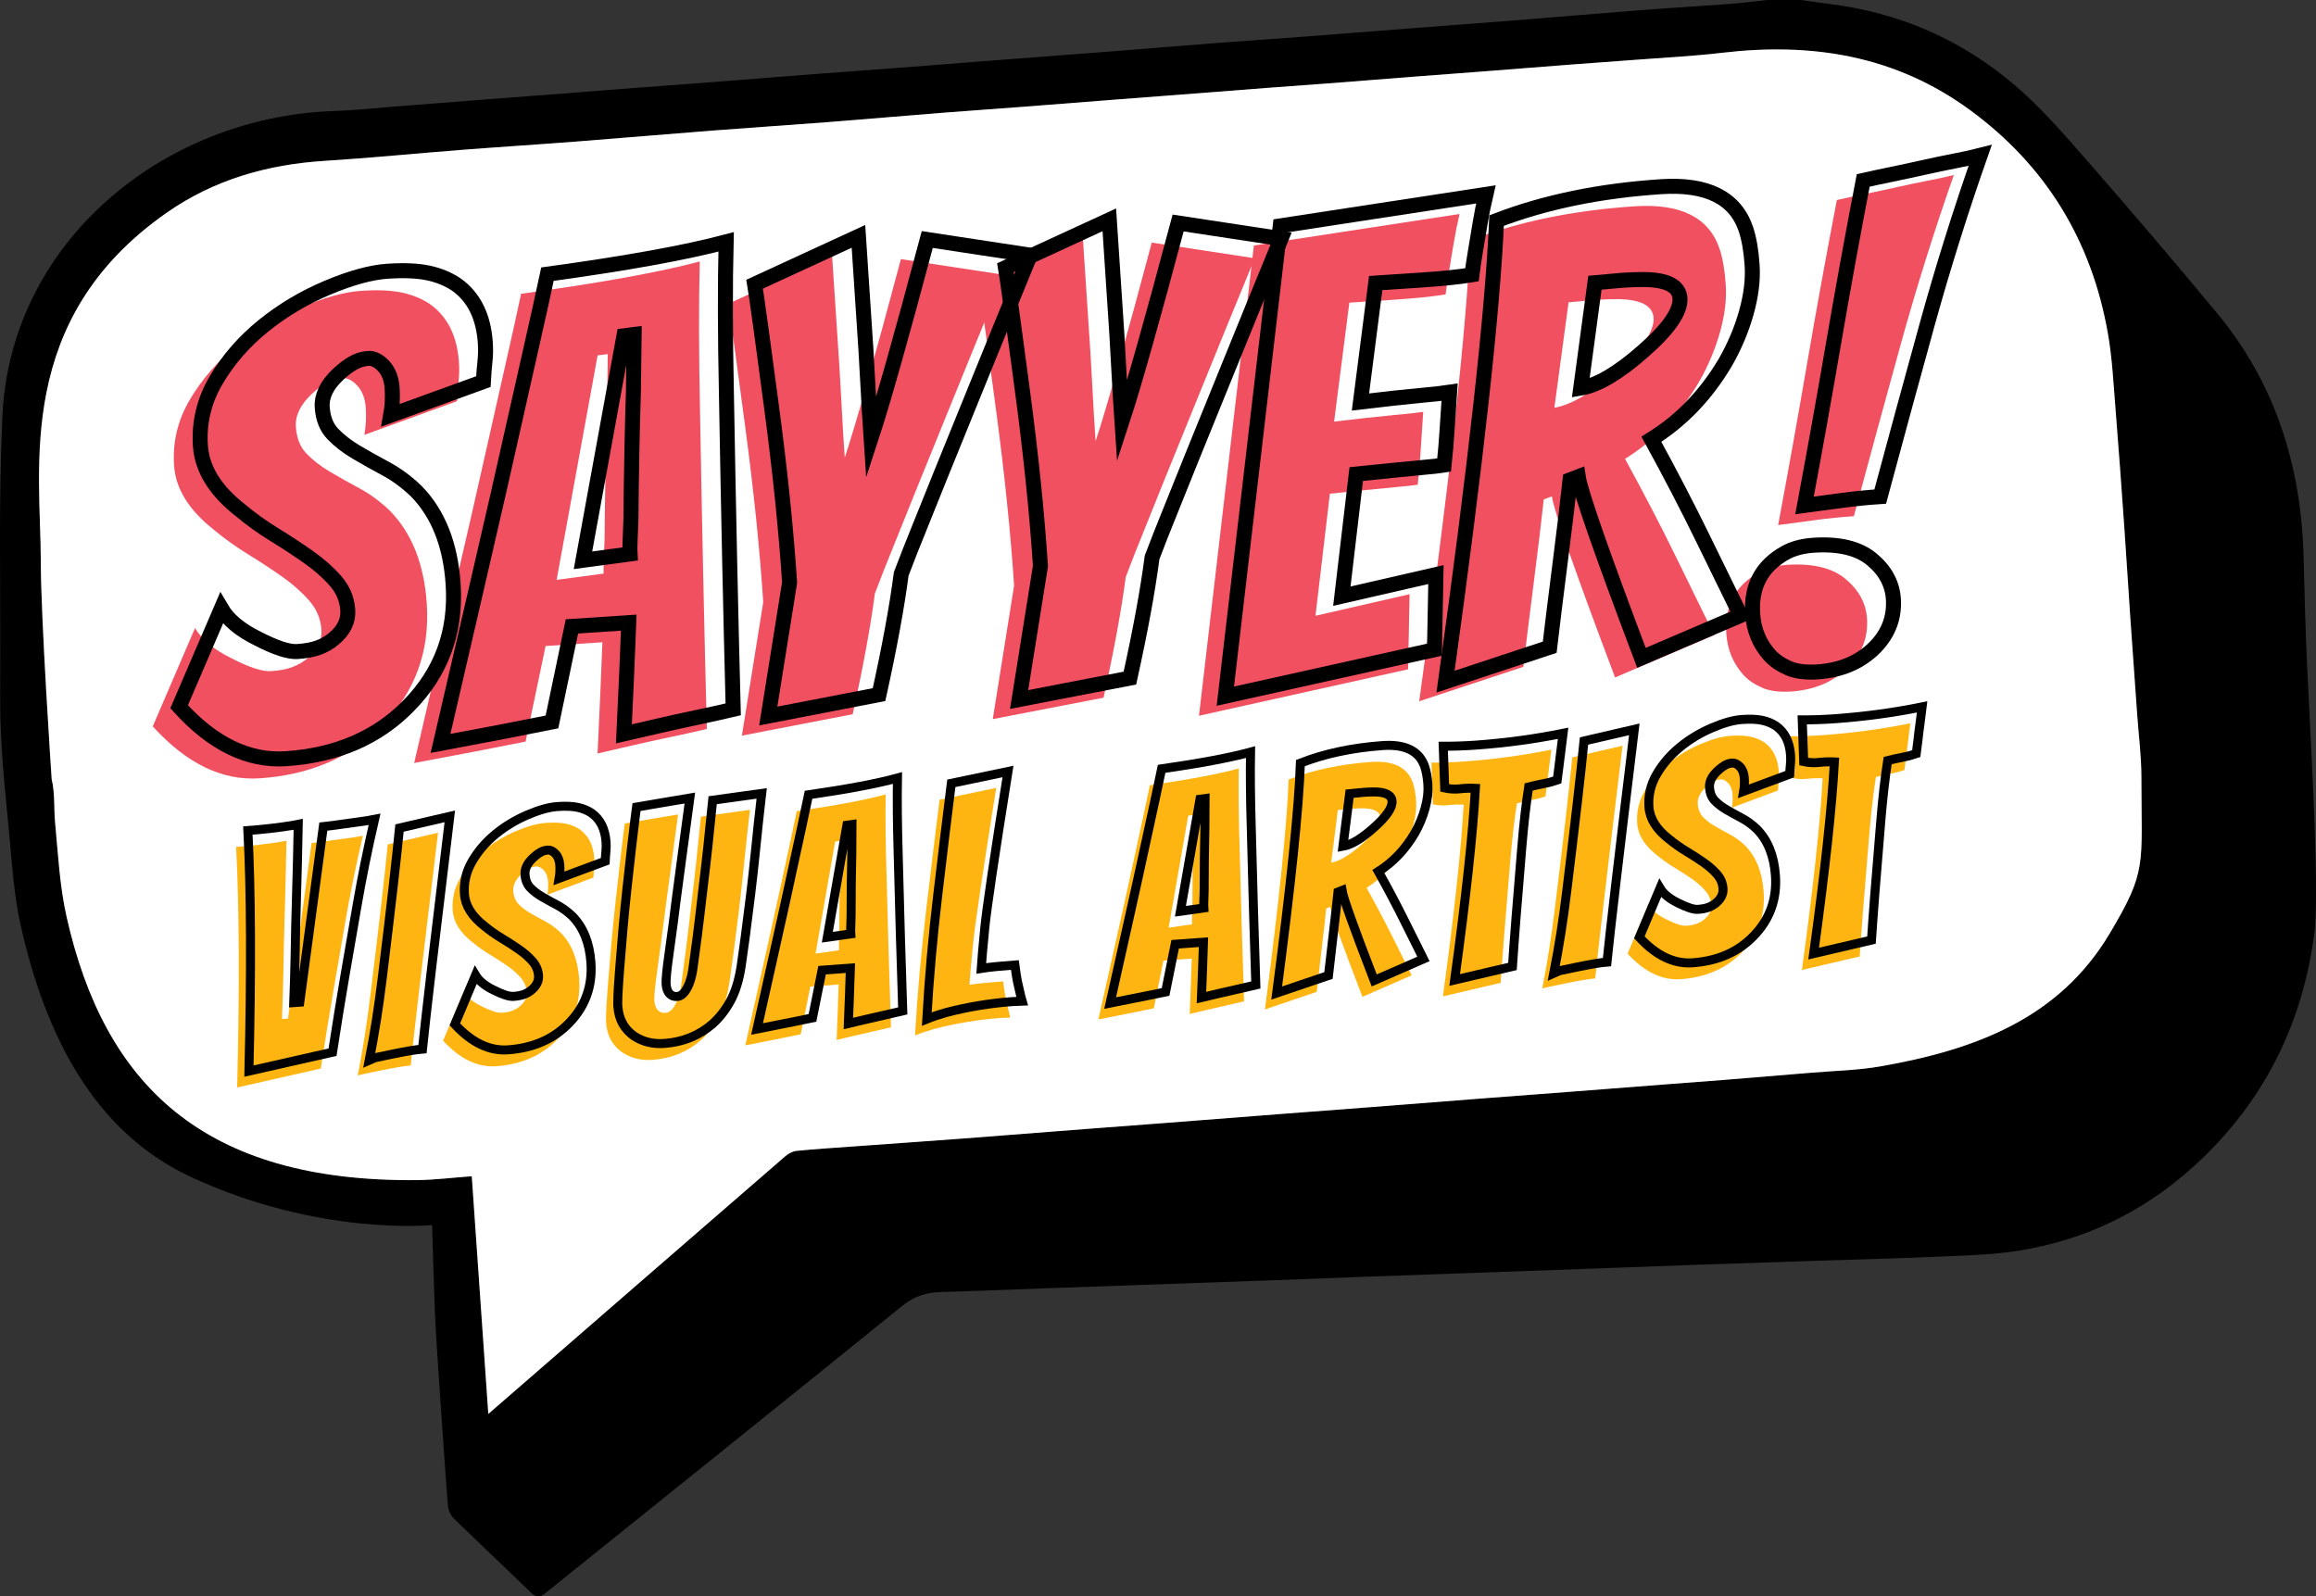
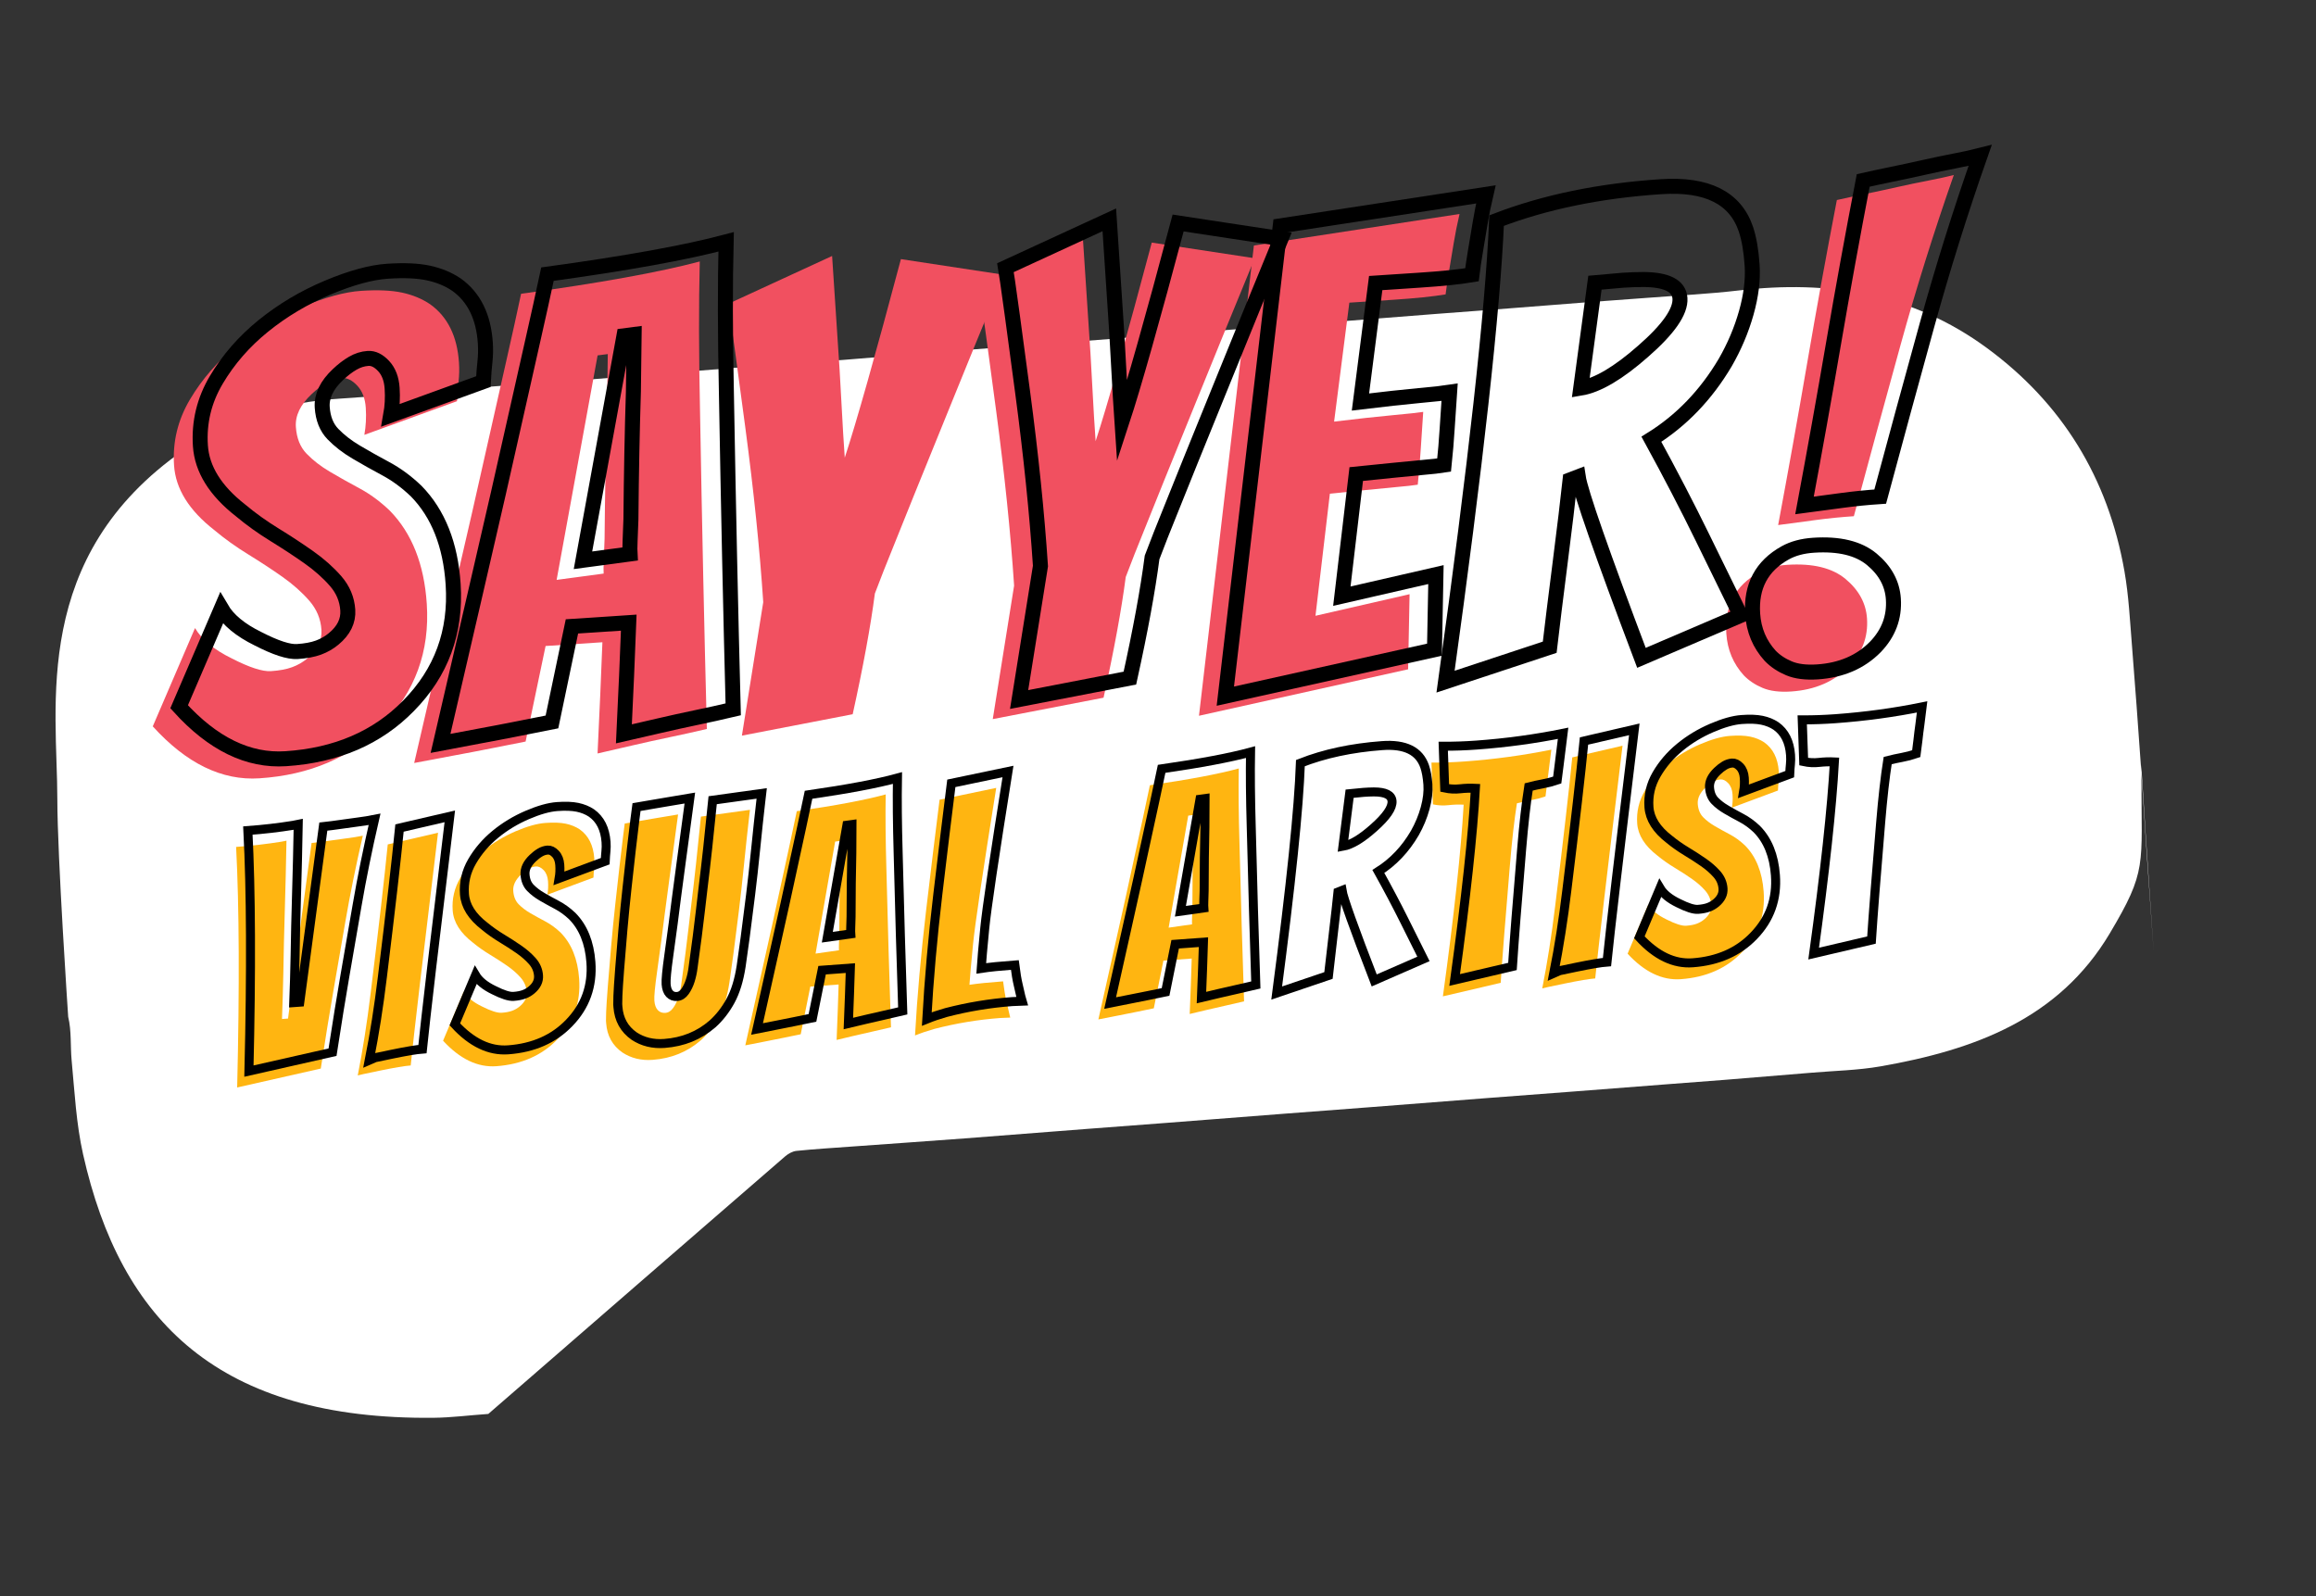
<svg xmlns="http://www.w3.org/2000/svg" version="1.1" data-id="Layer_1" x="0px" y="0px" width="1544.186px" height="1064.554px" viewBox="141.405 9.229 1544.186 1064.554" enable-background="new 141.405 9.229 1544.186 1064.554" xml:space="preserve">
  <rect x="141.405" y="9.229" width="1544.186" height="1064.554" fill="#333333" stroke="none" />
  <g id="Layer_1_1_">
    <g>
      <g id="XMLID_1_">
        <g>
-           <path d="M1679.725,454.624c1.871,41.61,7.123,124.933,5.59,166.563c-0.354,9.334-1.209,13.41-1.99,18.388      c-9.45,59.543-36.459,108.813-79.895,147.996c-33.265,29.985-71.947,48.43-115.171,55.512      c-16.156,2.656-32.684,3.187-49.069,3.906c-29.553,1.299-59.134,2.039-88.7,3.021c-27.712,0.912-55.439,1.826-83.15,2.793      c-22.772,0.789-45.569,1.689-68.351,2.519c-49.068,1.758-98.137,3.498-147.186,5.27c-21.557,0.773-43.113,1.652-64.652,2.445      c-50.088,1.795-100.191,3.533-150.278,5.326c-22.776,0.809-45.554,1.772-68.349,2.459c-9.383,0.283-17.38,2.584-25.307,9      c-79.169,64.146-158.724,127.766-238.077,191.664c-3.881,3.127-6.256,3.127-9.85-0.394      c-17.042-16.573-34.401-32.778-51.409-49.407c-2.077-2.021-3.596-5.646-3.831-8.675c-2.189-27.932-4.063-55.883-5.953-83.828      c-1.053-15.719-2.141-31.436-2.825-47.146c-0.255-5.902-1.773-55.9-1.773-55.9s-75.807,7.613-161.098-32.233      c-64.788-30.256-96.879-95.021-113.202-167.617c-4.449-19.777-5.736-40.381-7.627-60.701      c-2.457-26.596-6.154-58.167-6.052-89.859c0.333-99.32-1.122-125.109,1.455-188.098      C147.756,170.99,250.155,86.91,364.513,83.236c13.11-0.421,26.188-1.88,39.284-2.9c20.451-1.582,40.905-3.217,61.357-4.799      c13.298-1.019,26.59-1.986,39.887-3.024c20.251-1.563,40.489-3.199,60.742-4.746c13.294-1.019,26.606-1.933,39.901-2.953      c25.985-2.021,51.957-4.114,77.932-6.118c18.813-1.441,37.644-2.759,56.459-4.2c26.592-2.039,53.18-4.149,79.771-6.207      c18.414-1.424,36.825-2.76,55.222-4.201c25.573-2.005,51.127-4.131,76.695-6.1c19.23-1.477,38.469-2.76,57.697-4.218      c26.789-2.041,53.579-4.185,80.387-6.242c18.197-1.406,36.396-2.725,54.604-4.167c30.457-2.425,60.923-5.027,91.38-7.382      c19.847-1.529,39.736-2.69,59.585-4.202c8.145-0.616,16.259-1.688,24.384-2.548c7.41,0,14.801,0,22.21,0      c6.441,0.896,12.896,1.862,19.349,2.671c46.291,5.749,88.032,23.697,123.976,54.635c17.207,14.802,32.407,32.364,47.508,49.644      c29.313,33.558,58.229,67.484,86.729,101.8c38.798,46.742,56.325,102.028,57.765,163.535      C1677.905,405.878,1678.623,430.261,1679.725,454.624z M1548.025,631.735c25.089-42.121,21.156-44.828,21.156-104.087      c0-14.24-1.873-28.405-2.859-42.597c-1.505-21.288-3.077-42.557-4.534-63.848c-1.37-20.005-2.575-40.027-3.982-60.031      c-1.887-26.65-3.78-53.3-5.938-79.933c-1.333-16.506-2.159-33.17-4.979-49.414c-10.959-62.809-41.943-112.417-91.646-148.964      c-49.989-36.774-105.979-45.424-165.33-38.462c-19.968,2.355-40.072,3.323-60.121,4.87c-13.495,1.036-27.008,1.951-40.52,2.987      c-20.454,1.565-40.891,3.217-61.359,4.8c-13.295,1.019-26.591,1.968-39.886,3.006c-20.253,1.564-40.507,3.199-60.744,4.763      c-13.311,1.021-26.62,1.935-39.918,2.936c-20.857,1.6-41.724,3.253-62.576,4.852c-12.899,1.002-25.788,1.951-38.683,2.953      c-20.651,1.6-41.308,3.253-61.959,4.835c-18.632,1.423-37.262,2.688-55.893,4.166c-25.152,1.986-50.288,4.202-75.44,6.154      c-25.152,1.951-50.337,3.567-75.507,5.519c-30.689,2.391-61.343,5.045-92.029,7.418c-25.37,1.969-50.757,3.551-76.127,5.52      c-30.49,2.374-60.907,5.415-91.411,7.33c-37.763,2.374-73.417,12.428-104.906,34.367      c-102.065,71.125-84.22,170.567-84.22,232.85c0,37.795,7.241,145.098,7.241,145.098c2.275,9.385,1.388,19.313,2.292,28.967      c1.974,20.957,3.044,42.279,7.626,62.654c25.068,111.657,90.793,177.141,233.763,175.719      c11.857-0.123,23.665-1.689,36.422-2.566c3.646,52.438,7.275,104.752,11.023,158.49c9.864-8.559,18.563-16.119,27.259-23.66      c56.843-49.383,113.669-98.76,170.582-148.028c2.089-1.813,4.936-3.435,7.544-3.709c12.04-1.23,24.13-1.972,36.207-2.851      c25.388-1.846,50.759-3.588,76.143-5.504c26.791-2.021,53.598-4.166,80.391-6.242c18.213-1.401,36.406-2.737,54.619-4.145      c26.592-2.062,53.199-4.148,79.789-6.207c18.395-1.422,36.825-2.777,55.223-4.199c26.389-2.039,52.779-4.133,79.168-6.174      c18.613-1.439,37.245-2.793,55.854-4.23c20.858-1.604,41.727-3.233,62.581-4.854c12.896-0.986,25.785-1.916,38.682-2.955      c19.435-1.563,38.849-3.166,58.264-4.795c15.339-1.305,30.821-1.584,45.947-4.225      C1458.021,709.327,1514.194,688.569,1548.025,631.735z" />
-           <path fill="#FFFFFF" d="M1569.183,527.646c0,59.258,3.934,61.965-21.152,104.086c-33.831,56.834-90.003,77.592-152.8,88.573      c-15.123,2.644-30.605,2.92-45.943,4.228c-19.415,1.631-38.832,3.229-58.264,4.795c-12.896,1.039-25.789,1.969-38.684,2.955      c-20.854,1.619-41.724,3.252-62.581,4.854c-18.61,1.439-37.239,2.793-55.854,4.234c-26.39,2.037-52.78,4.131-79.168,6.17      c-18.397,1.422-36.828,2.779-55.224,4.201c-26.591,2.059-53.2,4.146-79.789,6.205c-18.212,1.401-36.409,2.744-54.62,4.146      c-26.789,2.072-53.598,4.217-80.389,6.24c-25.39,1.916-50.759,3.656-76.143,5.502c-12.072,0.879-24.166,1.617-36.206,2.848      c-2.609,0.281-5.453,1.9-7.545,3.709c-56.907,49.271-113.737,98.65-170.581,148.031c-8.696,7.541-17.394,15.105-27.26,23.66      c-3.745-53.738-7.375-106.051-11.021-158.488c-12.761,0.879-24.565,2.441-36.425,2.564      c-142.969,1.425-208.695-64.06-233.762-175.715c-4.583-20.377-5.653-41.697-7.627-62.656      c-0.902-9.648-0.016-19.582-2.291-28.965c0,0-7.241-107.307-7.241-145.098c0-62.283-17.843-161.725,84.221-232.85      c31.49-21.939,67.146-31.994,104.906-34.368c30.503-1.916,60.924-4.957,91.413-7.33c25.369-1.969,50.756-3.551,76.125-5.52      c30.688-2.372,61.341-5.027,92.029-7.418c25.169-1.952,50.354-3.568,75.506-5.519c25.152-1.952,50.286-4.167,75.44-6.154      c18.631-1.476,37.261-2.742,55.892-4.166c20.652-1.582,41.307-3.235,61.961-4.835c12.894-1.001,25.784-1.951,38.68-2.952      c20.854-1.6,41.723-3.253,62.578-4.853c13.296-1.001,26.609-1.916,39.918-2.936c20.235-1.564,40.493-3.198,60.744-4.763      c13.293-1.037,26.588-1.987,39.886-3.006c20.468-1.582,40.905-3.234,61.355-4.799c13.514-1.037,27.024-1.951,40.522-2.988      c20.051-1.547,40.152-2.514,60.121-4.87c59.352-6.961,115.342,1.688,165.328,38.462c49.703,36.547,80.688,86.155,91.646,148.964      c2.826,16.244,3.647,32.908,4.979,49.414c2.16,26.633,4.049,53.283,5.938,79.933c1.406,20.004,2.608,40.026,3.983,60.031      c1.45,21.287,3.027,42.56,4.53,63.848C1567.313,499.241,1569.183,513.407,1569.183,527.646z" />
+           <path fill="#FFFFFF" d="M1569.183,527.646c0,59.258,3.934,61.965-21.152,104.086c-33.831,56.834-90.003,77.592-152.8,88.573      c-15.123,2.644-30.605,2.92-45.943,4.228c-19.415,1.631-38.832,3.229-58.264,4.795c-12.896,1.039-25.789,1.969-38.684,2.955      c-20.854,1.619-41.724,3.252-62.581,4.854c-18.61,1.439-37.239,2.793-55.854,4.234c-26.39,2.037-52.78,4.131-79.168,6.17      c-18.397,1.422-36.828,2.779-55.224,4.201c-26.591,2.059-53.2,4.146-79.789,6.205c-18.212,1.401-36.409,2.744-54.62,4.146      c-26.789,2.072-53.598,4.217-80.389,6.24c-25.39,1.916-50.759,3.656-76.143,5.502c-12.072,0.879-24.166,1.617-36.206,2.848      c-2.609,0.281-5.453,1.9-7.545,3.709c-56.907,49.271-113.737,98.65-170.581,148.031c-8.696,7.541-17.394,15.105-27.26,23.66      c-12.761,0.879-24.565,2.441-36.425,2.564      c-142.969,1.425-208.695-64.06-233.762-175.715c-4.583-20.377-5.653-41.697-7.627-62.656      c-0.902-9.648-0.016-19.582-2.291-28.965c0,0-7.241-107.307-7.241-145.098c0-62.283-17.843-161.725,84.221-232.85      c31.49-21.939,67.146-31.994,104.906-34.368c30.503-1.916,60.924-4.957,91.413-7.33c25.369-1.969,50.756-3.551,76.125-5.52      c30.688-2.372,61.341-5.027,92.029-7.418c25.169-1.952,50.354-3.568,75.506-5.519c25.152-1.952,50.286-4.167,75.44-6.154      c18.631-1.476,37.261-2.742,55.892-4.166c20.652-1.582,41.307-3.235,61.961-4.835c12.894-1.001,25.784-1.951,38.68-2.952      c20.854-1.6,41.723-3.253,62.578-4.853c13.296-1.001,26.609-1.916,39.918-2.936c20.235-1.564,40.493-3.198,60.744-4.763      c13.293-1.037,26.588-1.987,39.886-3.006c20.468-1.582,40.905-3.234,61.355-4.799c13.514-1.037,27.024-1.951,40.522-2.988      c20.051-1.547,40.152-2.514,60.121-4.87c59.352-6.961,115.342,1.688,165.328,38.462c49.703,36.547,80.688,86.155,91.646,148.964      c2.826,16.244,3.647,32.908,4.979,49.414c2.16,26.633,4.049,53.283,5.938,79.933c1.406,20.004,2.608,40.026,3.983,60.031      c1.45,21.287,3.027,42.56,4.53,63.848C1567.313,499.241,1569.183,513.407,1569.183,527.646z" />
        </g>
      </g>
    </g>
    <g>
      <g>
        <path fill="#FFB511" d="M299.538,734.387c1.608-67.026,1.373-120.494-0.705-160.405c10.455-0.771,20.528-1.935,30.215-3.496     l3.361-0.672c-0.32,16.928-0.647,30.836-0.982,41.733c-0.337,10.892-0.576,19.713-0.719,26.471     c-0.142,6.767-0.271,13.271-0.377,19.529c-0.212,10.676-0.516,21.066-0.905,31.176l4.024-0.293l15.688-117.075     c3.945-0.429,7.817-0.929,11.614-1.492c3.793-0.563,7.66-1.099,11.604-1.597c3.937-0.504,7.592-1.094,10.951-1.764     c-4.639,20.082-8.52,39.228-11.657,57.43c-3.141,18.205-5.884,34.068-8.227,47.595c-2.345,13.522-5.057,30.274-8.135,50.246     L299.538,734.387z" />
        <path fill="#FFB511" d="M433.462,564.514c-10.085,83.142-16.158,134.871-18.216,155.193c-3.958,0.293-10.762,1.428-20.418,3.416     s-14.618,3.064-14.896,3.227c3.316-16.719,6.177-34.899,8.566-54.543c5.507-44.873,9.322-78.039,11.438-99.502L433.462,564.514z" />
        <path fill="#FFB511" d="M506.388,605.823c0.498-2.875,0.634-5.867,0.406-8.979c-0.228-3.104-1.19-5.559-2.884-7.352     c-1.697-1.797-3.428-2.625-5.193-2.494c-1.769,0.123-3.466,0.678-5.1,1.648c-1.636,0.975-3.248,2.229-4.838,3.766     c-3.721,3.541-5.438,7.186-5.163,10.93c0.274,3.746,1.482,6.709,3.637,8.896c2.148,2.184,4.742,4.162,7.789,5.926     c3.04,1.766,6.335,3.582,9.882,5.453s6.924,4.324,10.129,7.354c7.365,7.414,11.53,17.691,12.494,30.83     c1.163,15.828-3.669,29.328-14.496,40.488c-10.295,10.703-23.851,16.666-40.665,17.906c-12.436,0.91-24.288-4.746-35.558-16.994     l13.79-32.762c2.267,3.813,6.347,7.135,12.238,9.969c5.898,2.975,10.262,4.354,13.091,4.149c2.825-0.202,5.171-0.661,7.038-1.366     c1.863-0.703,3.53-1.685,5.006-2.927c3.347-2.809,4.886-6.006,4.622-9.61c-0.267-3.603-1.64-6.806-4.113-9.607     c-2.483-2.797-5.479-5.416-8.996-7.859c-3.521-2.438-7.321-4.895-11.408-7.366c-4.091-2.47-7.875-5.138-11.35-8.013     c-8.432-6.479-12.934-13.604-13.505-21.379c-0.571-7.764,1.13-15.07,5.101-21.897c3.979-6.824,9.145-12.853,15.505-18.08     c6.363-5.228,13.438-9.511,21.22-12.853c7.777-3.344,14.428-5.217,19.937-5.617c5.509-0.407,10.031-0.239,13.569,0.49     c3.529,0.736,6.646,1.998,9.332,3.787c5.844,4.121,9.085,10.561,9.73,19.318c0.156,2.119,0.128,4.182-0.078,6.186     c-0.209,2.002-0.363,4.217-0.47,6.639L506.388,605.823z" />
        <path fill="#FFB511" d="M557.945,558.354c3.083-0.514,6.698-1.137,10.838-1.862c4.135-0.729,8.204-1.418,12.204-2.07     c4.001-0.647,8.176-1.346,12.524-2.094c-2.397,17.651-4.278,31.639-5.651,41.971c-1.371,10.33-2.473,18.582-3.296,24.75     c-0.824,6.17-1.55,11.832-2.161,16.992c-1.475,10.904-2.442,18.006-2.91,21.307c-1.402,9.91-2,16.275-1.792,19.104     c0.208,2.824,0.967,4.932,2.273,6.332c1.309,1.393,2.989,2.014,5.039,1.863c2.047-0.148,3.813-1.271,5.293-3.373     c1.479-2.093,2.651-4.525,3.514-7.287c0.861-2.767,1.472-5.578,1.831-8.447c0.354-2.863,0.745-5.777,1.17-8.717     c0.422-2.938,0.972-7.029,1.655-12.267c0.682-5.231,1.347-10.678,1.994-16.338c0.65-5.658,1.324-11.432,2.031-17.305     c1.878-15.057,3.957-34.103,6.244-57.148l32.695-4.528l-0.652,5.59c-1.041,9.025-2.16,19.44-3.351,31.252     c-1.191,11.809-2.321,22.012-3.396,30.617c-2.764,22.36-4.858,38.256-6.298,47.666s-3.821,17.147-7.138,23.215     c-3.32,6.072-7.313,11.193-11.979,15.371c-8.949,7.762-19.642,12.098-32.07,13.014c-7.631,0.562-14.358-1.076-20.18-4.914     c-6.592-4.629-10.19-11.108-10.809-19.447c-0.041-0.563-0.079-1.127-0.122-1.692c-0.041-0.563-0.006-2.48,0.106-5.763     c0.114-3.272,0.5-9.161,1.154-17.663c0.652-8.5,1.389-17.365,2.203-26.591c0.814-9.223,1.729-18.483,2.751-27.797     c1.021-9.309,1.962-17.758,2.826-25.354C556.414,570.396,557.566,560.938,557.945,558.354z" />
        <path fill="#FFB511" d="M681.688,667.102l-6.402,31.795c-3.218,0.662-6.964,1.438-11.229,2.314     c-4.271,0.883-8.506,1.73-12.706,2.537c-4.203,0.807-8.542,1.658-13.023,2.549c4.382-19.637,8.097-36.25,11.147-49.826     c3.053-13.578,5.535-24.729,7.45-33.469c1.915-8.736,3.798-17.396,5.655-25.99c1.853-8.586,3.66-16.889,5.415-24.903     s3.312-15.336,4.672-21.972c26.004-3.754,45.761-7.481,59.271-11.174c-0.247,14.084-0.09,30.693,0.466,49.832     c0.956,38.146,1.976,73.301,3.062,105.469c-4.188,1.021-8.271,1.959-12.256,2.818c-3.986,0.861-8.112,1.807-12.369,2.828     c-4.255,1.02-8.13,1.947-11.62,2.768c0.558-13.678,1-25.996,1.333-36.963L681.688,667.102z M685.186,645.108l15.605-2.216     c-0.064-0.846-0.065-2.303,0-4.369c0.062-2.061,0.133-4.442,0.22-7.153c0.02-15.197,0.188-29.344,0.503-42.441l0.1-18.975     l-3.375,0.461L685.186,645.108z" />
        <path fill="#FFB511" d="M787.788,665.913c5.337-0.82,12.811-1.584,22.419-2.291c0.688,5.492,1.439,9.951,2.262,13.373     c0.816,3.422,1.396,5.936,1.729,7.543c0.332,1.606,0.586,2.69,0.771,3.244l-6.586,0.271c-14.838,1.092-29.505,3.521-44,7.281     c-4.733,1.342-9.031,2.793-12.892,4.357c1.468-26.39,3.933-54.199,7.396-83.441c3.462-29.236,6.451-53.814,8.969-73.746     l37.775-7.893c-9.05,56.641-14.205,91.399-15.46,104.274C788.913,651.762,788.12,660.771,787.788,665.913z" />
        <path fill="#FFB511" d="M917.102,649.805l-6.396,31.791c-3.225,0.662-6.965,1.439-11.23,2.318     c-4.271,0.881-8.506,1.725-12.705,2.531c-4.201,0.809-8.541,1.66-13.025,2.555c4.383-19.637,8.102-36.25,11.152-49.832     c3.049-13.572,5.531-24.73,7.443-33.465c1.916-8.734,3.799-17.398,5.656-25.988c1.854-8.584,3.664-16.889,5.416-24.9     c1.756-8.02,3.309-15.34,4.672-21.975c26.002-3.754,45.76-7.484,59.266-11.175c-0.24,14.085-0.086,30.693,0.473,49.83     c0.953,38.146,1.977,73.303,3.061,105.471c-4.188,1.021-8.271,1.957-12.258,2.814c-3.986,0.864-8.109,1.809-12.365,2.828     c-4.262,1.024-8.135,1.95-11.625,2.77c0.563-13.678,1.002-26,1.334-36.965L917.102,649.805z M920.602,627.813l15.604-2.215     c-0.062-0.848-0.06-2.303,0-4.371c0.063-2.063,0.133-4.446,0.219-7.151c0.023-15.201,0.188-29.351,0.504-42.445l0.102-18.971     l-3.375,0.461L920.602,627.813z" />
-         <path fill="#FFB511" d="M1049.817,673.932c-13.512-34.944-20.658-54.95-21.462-60.008l-2.688,1.051     c-0.654,6.589-1.688,15.761-3.096,27.507c-1.412,11.752-2.496,21.141-3.261,28.153l-34.517,11.701     c9.476-72.156,14.738-123.254,15.799-153.311c16.02-6.291,34.203-10.185,54.545-11.681c15.266-1.121,24.691,3.517,28.3,13.904     c1.084,3.19,1.808,7.188,2.161,11.987c0.352,4.805-0.26,10.071-1.827,15.799c-1.563,5.729-3.854,11.258-6.875,16.596     c-6.313,10.836-14.413,19.385-24.327,25.65c6.387,11.465,12.118,22.305,17.202,32.514c5.077,10.209,9.37,18.813,12.866,25.797     L1049.817,673.932z M1042.73,548.514l-9.31,0.9l-4.455,35.063c5.605-0.979,12.48-5.104,20.609-12.385     c8.401-7.436,12.44-13.342,12.121-17.723c-0.299-4.099-4.361-6.146-12.17-6.139     C1047.258,548.254,1044.991,548.35,1042.73,548.514z" />
        <path fill="#FFB511" d="M1096.813,545.608l-0.979-27.848c7.391,0.027,14.828-0.236,22.318-0.786     c19.777-1.453,38.979-4.067,57.598-7.854l-1.471,11.828c-0.475,3.306-0.896,6.71-1.279,10.216     c-0.379,3.514-0.764,6.555-1.139,9.145c-3.191,1.084-6.398,1.929-9.619,2.519c-3.227,0.596-6.371,1.287-9.438,2.078     c-1.744,11.069-3.295,24.748-4.654,41.043c-3.035,36.026-5.09,62.246-6.15,78.66l-38.545,9.012     c7.5-54.529,12.111-97.135,13.834-127.811c-3.422-0.177-6.822-0.064-10.205,0.327     C1103.698,546.524,1100.28,546.346,1096.813,545.608z" />
        <path fill="#FFB511" d="M1223.229,506.484c-10.09,83.141-16.158,134.874-18.219,155.193c-3.953,0.293-10.764,1.433-20.42,3.42     c-9.66,1.986-14.619,3.064-14.895,3.226c3.316-16.722,6.172-34.904,8.563-54.543c5.512-44.873,9.328-78.041,11.441-99.505     L1223.229,506.484z" />
        <path fill="#FFB511" d="M1296.149,547.792c0.502-2.875,0.637-5.865,0.406-8.977c-0.227-3.104-1.188-5.56-2.883-7.352     c-1.697-1.793-3.428-2.626-5.188-2.495c-1.771,0.131-3.475,0.683-5.104,1.651s-3.242,2.228-4.836,3.765     c-3.715,3.541-5.439,7.187-5.166,10.931c0.281,3.745,1.49,6.711,3.637,8.893c2.152,2.189,4.748,4.166,7.797,5.926     c3.033,1.771,6.33,3.588,9.879,5.457c3.547,1.871,6.926,4.326,10.133,7.355c7.363,7.414,11.527,17.688,12.492,30.828     c1.16,15.827-3.676,29.325-14.502,40.489c-10.293,10.699-23.846,16.666-40.656,17.904c-12.436,0.912-24.293-4.748-35.557-16.992     l13.785-32.762c2.271,3.809,6.352,7.131,12.238,9.967c5.902,2.975,10.268,4.359,13.094,4.148c2.822-0.203,5.17-0.658,7.037-1.367     c1.865-0.703,3.529-1.68,5.004-2.924c3.346-2.808,4.887-6.011,4.621-9.607c-0.266-3.607-1.641-6.809-4.113-9.609     c-2.479-2.803-5.479-5.418-8.994-7.862c-3.521-2.437-7.322-4.896-11.408-7.365c-4.092-2.467-7.871-5.137-11.352-8.01     c-8.432-6.482-12.934-13.607-13.506-21.381c-0.568-7.771,1.131-15.07,5.105-21.896c3.973-6.826,9.141-12.853,15.504-18.083     c6.357-5.226,13.436-9.511,21.221-12.854c7.775-3.343,14.422-5.215,19.934-5.621c5.512-0.404,10.035-0.237,13.566,0.494     c3.535,0.734,6.645,1.999,9.334,3.79c5.848,4.117,9.09,10.558,9.73,19.313c0.156,2.121,0.125,4.187-0.074,6.188     c-0.209,2.005-0.367,4.218-0.477,6.638L1296.149,547.792z" />
-         <path fill="#FFB511" d="M1336.18,528.021l-0.98-27.849c7.389,0.027,14.826-0.235,22.314-0.786     c19.783-1.456,38.984-4.067,57.604-7.854l-1.479,11.828c-0.467,3.304-0.893,6.708-1.271,10.215     c-0.385,3.511-0.767,6.557-1.146,9.144c-3.186,1.085-6.393,1.929-9.613,2.518c-3.227,0.595-6.371,1.286-9.438,2.08     c-1.744,11.067-3.295,24.745-4.652,41.044c-3.037,36.021-5.09,62.244-6.152,78.655l-38.547,9.015     c7.498-54.537,12.111-97.14,13.834-127.811c-3.421-0.175-6.822-0.063-10.203,0.325     C1343.064,528.938,1339.641,528.759,1336.18,528.021z" />
      </g>
      <g>
        <path fill="none" stroke="#000000" stroke-width="6" stroke-miterlimit="10" d="M307.378,723.463     c1.607-67.029,1.372-120.5-0.705-160.404c10.455-0.771,20.528-1.938,30.214-3.502l3.36-0.672     c-0.319,16.933-0.647,30.842-0.982,41.734c-0.337,10.895-0.575,19.719-0.718,26.477c-0.144,6.767-0.271,13.273-0.377,19.529     c-0.211,10.666-0.516,21.063-0.904,31.174l4.023-0.295l15.691-117.076c3.941-0.426,7.813-0.922,11.61-1.489     c3.795-0.563,7.66-1.097,11.604-1.599c3.936-0.502,7.59-1.09,10.946-1.764c-4.633,20.09-8.517,39.231-11.654,57.434     c-3.139,18.203-5.88,34.068-8.225,47.59c-2.346,13.527-5.057,30.277-8.135,50.25L307.378,723.463z" />
        <path fill="none" stroke="#000000" stroke-width="6" stroke-miterlimit="10" d="M441.302,553.59     c-10.086,83.142-16.157,134.867-18.215,155.193c-3.957,0.287-10.763,1.426-20.419,3.418c-9.656,1.986-14.617,3.063-14.895,3.219     c3.314-16.721,6.174-34.896,8.563-54.539c5.507-44.867,9.322-78.037,11.438-99.502L441.302,553.59z" />
        <path fill="none" stroke="#000000" stroke-width="6" stroke-miterlimit="10" d="M514.229,594.899     c0.497-2.875,0.635-5.869,0.404-8.98c-0.228-3.104-1.189-5.559-2.883-7.35c-1.697-1.793-3.429-2.625-5.192-2.496     c-1.769,0.131-3.466,0.684-5.099,1.653c-1.636,0.974-3.248,2.228-4.837,3.765c-3.719,3.541-5.438,7.188-5.164,10.928     c0.276,3.744,1.485,6.711,3.636,8.896c2.149,2.186,4.743,4.164,7.788,5.932c3.041,1.77,6.336,3.58,9.884,5.453     c3.547,1.867,6.925,4.324,10.131,7.35c7.361,7.416,11.528,17.691,12.492,30.832c1.163,15.828-3.669,29.33-14.496,40.486     c-10.294,10.703-23.852,16.672-40.664,17.908c-12.433,0.914-24.287-4.746-35.556-16.994l13.788-32.765     c2.268,3.813,6.347,7.136,12.239,9.97c5.897,2.977,10.265,4.358,13.093,4.155c2.823-0.206,5.173-0.663,7.036-1.37     c1.866-0.699,3.533-1.679,5.005-2.927c3.347-2.803,4.886-6.002,4.622-9.608c-0.264-3.603-1.639-6.806-4.113-9.604     c-2.479-2.805-5.479-5.418-8.995-7.86c-3.521-2.438-7.32-4.898-11.406-7.365c-4.092-2.469-7.874-5.146-11.353-8.008     c-8.43-6.486-12.93-13.609-13.504-21.388c-0.571-7.77,1.13-15.065,5.101-21.896c3.979-6.824,9.146-12.853,15.509-18.082     c6.36-5.228,13.435-9.508,21.217-12.854c7.778-3.344,14.426-5.215,19.937-5.619c5.511-0.403,10.031-0.235,13.568,0.494     c3.53,0.738,6.646,2,9.332,3.791c5.844,4.115,9.089,10.558,9.73,19.314c0.156,2.121,0.129,4.186-0.076,6.186     c-0.209,2.006-0.367,4.222-0.473,6.64L514.229,594.899z" />
        <path fill="none" stroke="#000000" stroke-width="6" stroke-miterlimit="10" d="M565.787,547.428     c3.083-0.512,6.699-1.135,10.837-1.867c4.135-0.729,8.202-1.416,12.203-2.069c4.004-0.646,8.176-1.345,12.523-2.09     c-2.396,17.647-4.278,31.641-5.65,41.967c-1.371,10.33-2.473,18.586-3.295,24.75c-0.826,6.166-1.548,11.832-2.161,16.992     c-1.476,10.905-2.442,18.01-2.909,21.311c-1.403,9.91-2,16.273-1.794,19.1c0.208,2.826,0.967,4.935,2.276,6.328     c1.308,1.396,2.986,2.019,5.038,1.869c2.044-0.154,3.812-1.276,5.291-3.377c1.479-2.092,2.65-4.521,3.515-7.289     c0.862-2.764,1.471-5.576,1.83-8.447c0.354-2.858,0.746-5.77,1.17-8.713c0.423-2.942,0.972-7.028,1.653-12.268     c0.684-5.238,1.346-10.678,1.998-16.342c0.648-5.654,1.324-11.425,2.03-17.306c1.877-15.053,3.957-34.1,6.243-57.141     l32.697-4.535l-0.652,5.59c-1.042,9.027-2.16,19.443-3.35,31.254c-1.191,11.81-2.322,22.013-3.396,30.617     c-2.765,22.361-4.859,38.256-6.3,47.666c-1.438,9.41-3.82,17.15-7.137,23.219c-3.321,6.068-7.313,11.189-11.979,15.369     c-8.947,7.756-19.641,12.099-32.069,13.013c-7.63,0.561-14.359-1.078-20.179-4.912c-6.594-4.629-10.191-11.109-10.809-19.449     c-0.041-0.561-0.08-1.129-0.122-1.695c-0.041-0.563-0.006-2.481,0.11-5.76c0.111-3.272,0.499-9.162,1.151-17.666     c0.651-8.5,1.39-17.363,2.203-26.586s1.73-18.486,2.75-27.801c1.021-9.31,1.963-17.758,2.826-25.354     C564.254,559.473,565.406,550.01,565.787,547.428z" />
        <path fill="none" stroke="#000000" stroke-width="6" stroke-miterlimit="10" d="M689.527,656.176l-6.403,31.795     c-3.218,0.662-6.964,1.441-11.23,2.316c-4.271,0.881-8.503,1.729-12.702,2.529c-4.204,0.813-8.542,1.659-13.025,2.557     c4.382-19.641,8.097-36.248,11.148-49.826c3.053-13.58,5.533-24.736,7.448-33.473c1.914-8.736,3.798-17.398,5.657-25.988     c1.852-8.586,3.66-16.891,5.415-24.904c1.755-8.012,3.311-15.336,4.672-21.971c26.004-3.754,45.761-7.48,59.272-11.175     c-0.248,14.085-0.092,30.69,0.464,49.83c0.955,38.146,1.977,73.305,3.062,105.471c-4.187,1.021-8.271,1.959-12.256,2.816     c-3.986,0.864-8.112,1.805-12.367,2.828c-4.258,1.026-8.133,1.946-11.622,2.771c0.559-13.682,1-26.002,1.334-36.967     L689.527,656.176z M693.025,634.184l15.607-2.213c-0.064-0.85-0.064-2.305-0.001-4.367c0.063-2.063,0.131-4.448,0.222-7.157     c0.018-15.201,0.188-29.347,0.503-42.441l0.098-18.975l-3.375,0.463L693.025,634.184z" />
        <path fill="none" stroke="#000000" stroke-width="6" stroke-miterlimit="10" d="M795.627,654.989     c5.338-0.818,12.811-1.584,22.42-2.289c0.688,5.49,1.441,9.947,2.262,13.362c0.816,3.427,1.396,5.938,1.729,7.55     c0.334,1.604,0.588,2.69,0.771,3.244l-6.584,0.271c-14.836,1.092-29.506,3.521-44.002,7.281     c-4.732,1.342-9.029,2.793-12.891,4.354c1.469-26.387,3.933-54.203,7.398-83.438c3.462-29.232,6.45-53.814,8.969-73.749     l37.776-7.89c-9.051,56.642-14.205,91.397-15.46,104.272C796.753,640.836,795.96,649.846,795.627,654.989z" />
        <path fill="none" stroke="#000000" stroke-width="6" stroke-miterlimit="10" d="M924.942,638.877l-6.398,31.799     c-3.225,0.658-6.965,1.438-11.229,2.314c-4.271,0.883-8.506,1.729-12.706,2.533c-4.201,0.807-8.541,1.659-13.023,2.555     c4.383-19.639,8.103-36.252,11.148-49.83c3.051-13.576,5.536-24.732,7.447-33.469c1.916-8.736,3.803-17.398,5.656-25.988     c1.854-8.588,3.66-16.891,5.416-24.904c1.756-8.013,3.31-15.336,4.67-21.973c26.004-3.752,45.765-7.479,59.271-11.171     c-0.242,14.081-0.091,30.688,0.467,49.828c0.957,38.146,1.977,73.303,3.063,105.473c-4.188,1.021-8.271,1.957-12.262,2.814     c-3.983,0.864-8.108,1.811-12.363,2.825c-4.258,1.025-8.135,1.955-11.622,2.771c0.562-13.68,1.002-25.998,1.331-36.965     L924.942,638.877z M928.442,616.883l15.604-2.211c-0.063-0.848-0.063-2.299-0.002-4.367c0.064-2.063,0.133-4.446,0.224-7.155     c0.021-15.203,0.188-29.347,0.504-42.445l0.099-18.974l-3.375,0.462L928.442,616.883z" />
        <path fill="none" stroke="#000000" stroke-width="6" stroke-miterlimit="10" d="M1057.657,663.008     c-13.511-34.945-20.658-54.949-21.459-60.01l-2.688,1.055c-0.658,6.584-1.688,15.754-3.094,27.502     c-1.418,11.756-2.496,21.144-3.26,28.156l-34.518,11.697c9.473-72.148,14.738-123.254,15.803-153.31     c16.012-6.292,34.195-10.183,54.541-11.678c15.266-1.122,24.695,3.512,28.301,13.902c1.086,3.188,1.807,7.188,2.162,11.985     c0.352,4.804-0.262,10.071-1.824,15.8c-1.572,5.729-3.859,11.26-6.877,16.592c-6.314,10.836-14.418,19.391-24.326,25.653     c6.381,11.464,12.111,22.308,17.197,32.513c5.082,10.211,9.373,18.813,12.871,25.799L1057.657,663.008z M1050.575,537.59     l-9.313,0.896l-4.455,35.063c5.611-0.977,12.477-5.104,20.615-12.385c8.396-7.438,12.439-13.338,12.119-17.723     c-0.303-4.101-4.365-6.146-12.172-6.14C1055.096,537.331,1052.833,537.422,1050.575,537.59z" />
        <path fill="none" stroke="#000000" stroke-width="6" stroke-miterlimit="10" d="M1104.653,534.682l-0.979-27.842     c7.39,0.022,14.822-0.237,22.316-0.789c19.78-1.453,38.979-4.065,57.598-7.851l-1.471,11.828     c-0.474,3.304-0.894,6.708-1.275,10.215c-0.381,3.511-0.766,6.555-1.141,9.141c-3.193,1.087-6.396,1.928-9.621,2.518     c-3.221,0.596-6.367,1.29-9.437,2.083c-1.745,11.067-3.293,24.744-4.651,41.041c-3.037,36.021-5.092,62.244-6.154,78.657     l-38.549,9.013c7.502-54.531,12.115-97.135,13.838-127.81c-3.418-0.174-6.824-0.063-10.203,0.324     C1111.542,535.598,1108.116,535.424,1104.653,534.682z" />
        <path fill="none" stroke="#000000" stroke-width="6" stroke-miterlimit="10" d="M1231.071,495.563     c-10.09,83.136-16.16,134.87-18.218,155.192c-3.964,0.291-10.769,1.43-20.427,3.418c-9.655,1.988-14.614,3.064-14.891,3.224     c3.317-16.726,6.172-34.9,8.563-54.543c5.514-44.869,9.326-78.037,11.441-99.506L1231.071,495.563z" />
        <path fill="none" stroke="#000000" stroke-width="6" stroke-miterlimit="10" d="M1303.995,536.87     c0.496-2.877,0.633-5.871,0.404-8.98c-0.23-3.104-1.191-5.561-2.887-7.35c-1.695-1.795-3.426-2.628-5.188-2.496     c-1.771,0.128-3.471,0.681-5.104,1.653c-1.631,0.972-3.24,2.229-4.836,3.766c-3.713,3.542-5.438,7.185-5.162,10.926     c0.277,3.744,1.484,6.709,3.635,8.896c2.148,2.182,4.742,4.16,7.795,5.922c3.035,1.773,6.336,3.584,9.881,5.461     c3.545,1.865,6.926,4.32,10.131,7.35c7.365,7.414,11.529,17.689,12.494,30.834c1.162,15.824-3.674,29.326-14.496,40.484     c-10.295,10.703-23.848,16.67-40.664,17.906c-12.438,0.914-24.291-4.746-35.557-16.994l13.783-32.762     c2.271,3.813,6.352,7.135,12.24,9.969c5.9,2.975,10.268,4.357,13.094,4.154c2.824-0.207,5.168-0.664,7.035-1.371     c1.865-0.701,3.529-1.678,5.01-2.926c3.342-2.806,4.885-6.007,4.615-9.611c-0.262-3.603-1.639-6.805-4.111-9.604     c-2.48-2.805-5.48-5.42-8.996-7.86c-3.521-2.441-7.324-4.896-11.41-7.365c-4.086-2.471-7.869-5.146-11.35-8.012     c-8.434-6.482-12.93-13.607-13.506-21.384c-0.566-7.768,1.129-15.066,5.104-21.896c3.973-6.824,9.141-12.852,15.504-18.083     c6.361-5.228,13.437-9.509,21.221-12.854c7.777-3.341,14.422-5.216,19.936-5.618c5.51-0.405,10.032-0.237,13.564,0.492     c3.533,0.74,6.65,2.001,9.34,3.792c5.844,4.116,9.084,10.557,9.729,19.313c0.158,2.123,0.131,4.183-0.074,6.184     c-0.209,2.009-0.371,4.222-0.475,6.644L1303.995,536.87z" />
        <path fill="none" stroke="#000000" stroke-width="6" stroke-miterlimit="10" d="M1344.018,517.095l-0.979-27.844     c7.391,0.024,14.828-0.239,22.316-0.788c19.779-1.454,38.98-4.066,57.6-7.854l-1.475,11.825     c-0.475,3.307-0.896,6.714-1.273,10.221c-0.381,3.512-0.768,6.553-1.145,9.14c-3.189,1.086-6.395,1.93-9.615,2.521     c-3.229,0.592-6.371,1.285-9.438,2.074c-1.742,11.073-3.293,24.75-4.651,41.044c-3.034,36.025-5.091,62.244-6.153,78.658     l-38.545,9.015c7.502-54.533,12.111-97.138,13.836-127.813c-3.424-0.172-6.824-0.063-10.207,0.327     C1350.903,518.009,1347.485,517.834,1344.018,517.095z" />
      </g>
    </g>
  </g>
  <g id="Layer_2">
    <g>
      <g>
        <path fill="#F15060" d="M384.336,299.204c1.043-5.765,1.362-11.771,0.951-18.016c-0.411-6.237-2.307-11.175-5.677-14.8     c-3.378-3.625-6.836-5.321-10.38-5.087c-3.553,0.234-6.967,1.314-10.26,3.24c-3.293,1.928-6.547,4.426-9.766,7.483     c-7.518,7.055-11.023,14.338-10.529,21.853c0.496,7.521,2.879,13.488,7.165,17.909c4.278,4.419,9.458,8.427,15.538,12.013     c6.075,3.594,12.663,7.288,19.753,11.095s13.83,8.779,20.218,14.911c14.667,14.997,22.868,35.682,24.607,62.068     c2.094,31.781-7.814,58.796-29.71,81.037c-20.823,21.322-48.119,33.092-81.881,35.316c-24.972,1.646-48.674-9.896-71.102-34.641     l28.167-65.546c4.494,7.685,12.631,14.417,24.413,20.191c11.793,6.062,20.53,8.906,26.209,8.531     c5.672-0.374,10.391-1.251,14.146-2.642c3.756-1.382,7.114-3.313,10.091-5.794c6.752-5.575,9.896-11.979,9.421-19.215     c-0.477-7.235-3.187-13.683-8.114-19.342c-4.935-5.659-10.915-10.963-17.933-15.917c-7.025-4.946-14.621-9.936-22.785-14.955     c-8.172-5.018-15.723-10.431-22.657-16.246c-16.829-13.136-25.75-27.51-26.778-43.118c-1.028-15.6,2.496-30.226,10.573-43.869     c8.078-13.636,18.54-25.652,31.394-36.051c12.847-10.391,27.106-18.884,42.775-25.474c15.661-6.588,29.033-10.249,40.099-10.978     s20.136-0.324,27.223,1.198c7.08,1.532,13.308,4.113,18.677,7.746c11.665,8.356,18.076,21.324,19.234,38.913     c0.281,4.256,0.193,8.397-0.251,12.414c-0.449,4.023-0.798,8.461-1.046,13.319L384.336,299.204z" />
        <path fill="#F15060" d="M505.179,439.993l-13.328,63.714c-6.475,1.282-13.997,2.779-22.573,4.48     c-8.584,1.707-17.092,3.337-25.538,4.889c-8.447,1.558-17.167,3.202-26.177,4.931c9.088-39.35,16.8-72.632,23.129-99.838     c6.328-27.199,11.481-49.553,15.457-67.059c3.977-17.5,7.889-34.856,11.743-52.069c3.849-17.204,7.602-33.842,11.245-49.897     c3.645-16.056,6.878-30.729,9.709-44.026c52.245-7.142,91.952-14.32,119.122-21.527c-0.703,28.257-0.643,61.595,0.179,100.011     c1.338,76.573,2.856,147.142,4.547,211.715c-8.418,1.984-16.634,3.809-24.646,5.472c-8.012,1.67-16.3,3.499-24.857,5.485     c-8.565,1.993-16.354,3.788-23.369,5.387c1.323-27.444,2.399-52.16,3.234-74.162L505.179,439.993z M512.533,395.909l31.354-4.203     c-0.111-1.703-0.092-4.623,0.064-8.767c0.154-4.138,0.333-8.925,0.549-14.356c0.268-30.507,0.821-58.896,1.654-85.172     l0.482-38.075l-6.78,0.874L512.533,395.909z" />
        <path fill="#F15060" d="M704.646,314.431c7.83-23.878,20.31-68.021,37.438-132.412l68.652,10.437     c-13.513,32.809-25.66,62.536-36.441,89.173l-23.537,57.975c-4.645,11.708-9.235,23.124-13.771,34.249     c-4.543,11.133-8.627,21.514-12.268,31.158c-2.835,21.848-7.766,48.673-14.788,80.48l-73.862,14.271l14.227-88.99     c-2.317-35.179-6.304-73.961-11.939-116.335c-5.645-42.373-8.964-66.799-9.958-73.292l-1.469-9.308l69.28-31.921l4.992,75.757     l2.379,42.588L704.646,314.431z" />
        <path fill="#F15060" d="M871.906,303.409c7.831-23.878,20.311-68.021,37.439-132.412l68.652,10.437     c-13.516,32.809-25.66,62.537-36.441,89.173l-23.537,57.975c-4.646,11.707-9.235,23.125-13.771,34.249     c-4.544,11.133-8.628,21.514-12.269,31.158c-2.834,21.847-7.766,48.674-14.786,80.48L803.33,488.74l14.227-88.992     c-2.316-35.178-6.304-73.961-11.94-116.335c-5.644-42.373-8.963-66.798-9.958-73.292l-1.469-9.307l69.28-31.921l4.991,75.756     l2.378,42.588L871.906,303.409z" />
        <path fill="#F15060" d="M940.824,486.519l36.611-313.596l137.112-21.004c-1.558,6.662-2.845,13.084-3.858,19.276     c-1.021,6.198-2.041,12.317-3.064,18.369c-1.03,6.052-1.814,11.38-2.368,15.971c-8.455,1.413-20.064,2.605-34.813,3.577     l-29.366,1.935l-10.162,79.321c15.545-1.88,28.562-3.305,39.044-4.283c10.476-0.97,17.267-1.706,20.372-2.197     c-0.594,8.308-1.132,16.392-1.607,24.257c-0.482,7.873-1.159,15.965-2.032,24.285c-3.106,0.492-7.916,1.022-14.429,1.592     c-6.521,0.577-13.316,1.238-20.387,1.985c-7.079,0.753-15.005,1.563-23.777,2.421l-9.597,81.421l62.741-14.394l-0.976,50.077     L940.824,486.519z" />
-         <path fill="#F15060" d="M1218.266,460.97c-26.583-70.34-40.629-110.597-42.153-120.755l-5.421,2.067     c-1.412,13.203-3.623,31.59-6.623,55.148c-3.01,23.569-5.328,42.39-6.967,56.456l-69.443,22.956     c20.101-144.661,31.439-247.141,34.025-307.442c32.238-12.383,68.79-19.922,109.648-22.613     c30.644-2.02,49.498,7.425,56.581,28.33c2.132,6.419,3.516,14.45,4.151,24.091c0.636,9.65-0.664,20.208-3.898,31.675     c-3.237,11.474-7.918,22.535-14.056,33.197c-12.825,21.651-29.229,38.688-49.206,51.117     c12.636,23.104,23.973,44.947,34.021,65.51c10.045,20.57,18.528,37.891,25.438,51.969L1218.266,460.97z M1205.946,209.159     l-18.697,1.659l-9.474,70.298c11.269-1.877,25.124-10.057,41.556-24.538c16.978-14.797,25.177-26.591,24.597-35.389     c-0.541-8.226-8.656-12.393-24.333-12.503C1215.035,208.708,1210.482,208.86,1205.946,209.159z" />
        <path fill="#F15060" d="M1335.577,470.338c-7.662,0.505-13.985-0.294-18.965-2.384c-4.989-2.096-9.158-4.886-12.521-8.364     c-7.073-7.795-10.957-17.083-11.667-27.871c-1.215-18.439,6.012-32.026,21.681-40.753c5.216-2.909,11.517-4.606,18.898-5.093     c17.024-1.121,29.98,2.02,38.877,9.407c8.888,7.396,13.677,16.196,14.349,26.411c0.804,12.204-3.193,22.865-11.996,31.993     C1364.35,463.74,1351.465,469.292,1335.577,470.338z M1444.11,125.928c-13.196,37.631-25.028,75.384-35.496,113.263     c-10.477,37.879-20.855,75.965-31.155,114.259c-8.512,0.561-16.938,1.403-25.267,2.52c-8.335,1.124-16.737,2.245-25.212,3.372     c6.738-36.063,13.2-72.107,19.375-108.14c6.176-36.025,12.768-72.226,19.774-108.592c5.329-1.207,11.586-2.541,18.758-4.015     c7.169-1.467,14.335-3.008,21.493-4.623c7.162-1.607,14.119-3.067,20.872-4.367     C1434.007,128.304,1439.623,127.079,1444.11,125.928z" />
      </g>
      <g>
        <g>
          <path fill="none" stroke="#000000" stroke-width="10" stroke-miterlimit="10" d="M401.908,286.129      c1.043-5.765,1.361-11.771,0.95-18.015c-0.41-6.237-2.307-11.176-5.677-14.801c-3.379-3.624-6.836-5.32-10.38-5.087      c-3.551,0.235-6.967,1.314-10.259,3.242c-3.292,1.926-6.548,4.426-9.766,7.482c-7.519,7.055-11.024,14.339-10.529,21.853      c0.496,7.522,2.878,13.49,7.165,17.909c4.278,4.419,9.457,8.427,15.538,12.014c6.074,3.594,12.663,7.287,19.753,11.094      c7.09,3.807,13.83,8.779,20.218,14.911c14.666,14.997,22.869,35.681,24.607,62.068c2.094,31.781-7.814,58.796-29.711,81.037      c-20.822,21.322-48.119,33.092-81.881,35.317c-24.972,1.645-48.673-9.896-71.103-34.642l28.167-65.546      c4.494,7.687,12.631,14.416,24.414,20.191c11.792,6.063,20.529,8.906,26.208,8.532c5.672-0.374,10.39-1.252,14.146-2.643      c3.757-1.383,7.115-3.313,10.092-5.794c6.752-5.574,9.896-11.979,9.42-19.215c-0.477-7.236-3.187-13.683-8.113-19.342      c-4.935-5.659-10.916-10.961-17.933-15.916c-7.025-4.947-14.621-9.938-22.786-14.956c-8.172-5.019-15.723-10.432-22.656-16.246      c-16.829-13.138-25.751-27.511-26.779-43.118c-1.028-15.601,2.497-30.226,10.575-43.869c8.078-13.636,18.54-25.653,31.394-36.05      c12.846-10.391,27.106-18.885,42.775-25.475c15.661-6.589,29.032-10.248,40.1-10.977c11.064-0.729,20.134-0.325,27.222,1.199      c7.08,1.53,13.308,4.112,18.677,7.746c11.664,8.355,18.075,21.324,19.234,38.913c0.281,4.256,0.191,8.396-0.25,12.413      c-0.45,4.024-0.798,8.46-1.046,13.319L401.908,286.129z" />
          <path fill="none" stroke="#000000" stroke-width="10" stroke-miterlimit="10" d="M522.75,426.92l-13.327,63.713      c-6.476,1.282-13.997,2.78-22.574,4.48c-8.583,1.708-17.091,3.337-25.539,4.888c-8.445,1.56-17.167,3.203-26.177,4.932      c9.088-39.351,16.8-72.632,23.129-99.838c6.329-27.199,11.481-49.551,15.458-67.059c3.977-17.5,7.889-34.856,11.743-52.067      c3.848-17.205,7.603-33.843,11.246-49.898c3.645-16.056,6.878-30.729,9.709-44.026c52.246-7.142,91.953-14.321,119.122-21.528      c-0.702,28.258-0.643,61.595,0.179,100.012c1.339,76.573,2.857,147.142,4.547,211.716c-8.419,1.984-16.634,3.808-24.646,5.471      c-8.011,1.67-16.3,3.499-24.858,5.485c-8.564,1.994-16.354,3.79-23.369,5.387c1.324-27.443,2.4-52.16,3.235-74.162      L522.75,426.92z M530.104,382.835l31.354-4.204c-0.111-1.702-0.091-4.622,0.063-8.767c0.155-4.137,0.334-8.924,0.551-14.356      c0.267-30.506,0.82-58.895,1.653-85.171l0.484-38.075l-6.782,0.875L530.104,382.835z" />
-           <path fill="none" stroke="#000000" stroke-width="10" stroke-miterlimit="10" d="M722.217,301.356      c7.83-23.878,20.311-68.02,37.439-132.412l68.652,10.438c-13.515,32.81-25.661,62.536-36.44,89.173l-23.538,57.974      c-4.646,11.708-9.237,23.124-13.773,34.249c-4.543,11.133-8.628,21.513-12.266,31.157c-2.836,21.847-7.767,48.674-14.788,80.48      l-73.863,14.271l14.227-88.992c-2.318-35.178-6.303-73.96-11.94-116.334c-5.644-42.374-8.964-66.799-9.959-73.293l-1.468-9.306      l69.28-31.922l4.993,75.756l2.378,42.589L722.217,301.356z" />
          <path fill="none" stroke="#000000" stroke-width="10" stroke-miterlimit="10" d="M889.479,290.335      c7.83-23.878,20.312-68.02,37.44-132.412l68.651,10.437c-13.514,32.81-25.66,62.537-36.44,89.174l-23.538,57.974      c-4.645,11.707-9.234,23.124-13.772,34.249c-4.542,11.134-8.628,21.514-12.267,31.157c-2.834,21.847-7.767,48.674-14.787,80.48      l-73.862,14.271l14.227-88.992c-2.319-35.178-6.305-73.961-11.94-116.335c-5.646-42.373-8.964-66.799-9.959-73.292l-1.468-9.308      l69.28-31.921l4.992,75.757l2.379,42.589L889.479,290.335z" />
          <path fill="none" stroke="#000000" stroke-width="10" stroke-miterlimit="10" d="M958.396,473.444l36.612-313.596      l137.111-21.003c-1.56,6.662-2.847,13.084-3.86,19.275c-1.021,6.2-2.041,12.317-3.063,18.369      c-1.03,6.052-1.814,11.381-2.366,15.972c-8.457,1.412-20.064,2.604-34.814,3.576l-29.367,1.936l-10.162,79.32      c15.545-1.878,28.563-3.303,39.043-4.282c10.477-0.969,17.267-1.704,20.375-2.197c-0.596,8.308-1.131,16.391-1.608,24.256      c-0.481,7.874-1.158,15.966-2.033,24.285c-3.105,0.492-7.913,1.022-14.429,1.592c-6.521,0.577-13.316,1.239-20.387,1.985      c-7.076,0.753-15.005,1.563-23.777,2.421l-9.595,81.42l62.74-14.393l-0.975,50.075L958.396,473.444z" />
          <path fill="none" stroke="#000000" stroke-width="10" stroke-miterlimit="10" d="M1235.838,447.896      c-26.583-70.34-40.629-110.598-42.154-120.755l-5.42,2.067c-1.416,13.205-3.623,31.59-6.625,55.15      c-3.009,23.568-5.329,42.389-6.967,56.455l-69.444,22.956c20.103-144.66,31.442-247.141,34.029-307.44      c32.236-12.384,68.787-19.921,109.647-22.614c30.643-2.02,49.498,7.425,56.578,28.331c2.133,6.418,3.518,14.449,4.152,24.09      c0.635,9.65-0.666,20.208-3.896,31.675c-3.238,11.475-7.919,22.536-14.057,33.199c-12.826,21.65-29.229,38.687-49.207,51.117      c12.637,23.104,23.974,44.946,34.024,65.509c10.044,20.57,18.524,37.892,25.438,51.969L1235.838,447.896z M1223.52,196.084      l-18.697,1.66l-9.476,70.299c11.271-1.877,25.123-10.058,41.557-24.538c16.979-14.798,25.177-26.592,24.598-35.39      c-0.543-8.226-8.659-12.393-24.334-12.502C1232.604,195.633,1228.053,195.786,1223.52,196.084z" />
          <path fill="none" stroke="#000000" stroke-width="10" stroke-miterlimit="10" d="M1353.148,457.265      c-7.66,0.505-13.986-0.295-18.966-2.384c-4.987-2.096-9.157-4.887-12.52-8.366c-7.072-7.795-10.958-17.083-11.669-27.87      c-1.216-18.44,6.012-32.026,21.681-40.753c5.218-2.908,11.518-4.606,18.899-5.092c17.022-1.122,29.979,2.019,38.875,9.407      c8.891,7.396,13.679,16.197,14.352,26.412c0.805,12.202-3.194,22.865-11.998,31.994      C1381.92,450.667,1369.034,456.218,1353.148,457.265z M1461.682,112.854c-13.196,37.63-25.026,75.384-35.496,113.263      c-10.475,37.877-20.854,75.963-31.155,114.258c-8.513,0.561-16.938,1.404-25.267,2.521c-8.335,1.123-16.735,2.245-25.212,3.371      c6.74-36.063,13.201-72.106,19.376-108.139c6.178-36.025,12.767-72.225,19.773-108.593c5.331-1.207,11.588-2.539,18.758-4.015      c7.169-1.468,14.334-3.008,21.495-4.623c7.161-1.606,14.118-3.067,20.872-4.368      C1451.579,115.229,1457.195,114.005,1461.682,112.854z" />
        </g>
      </g>
    </g>
  </g>
</svg>